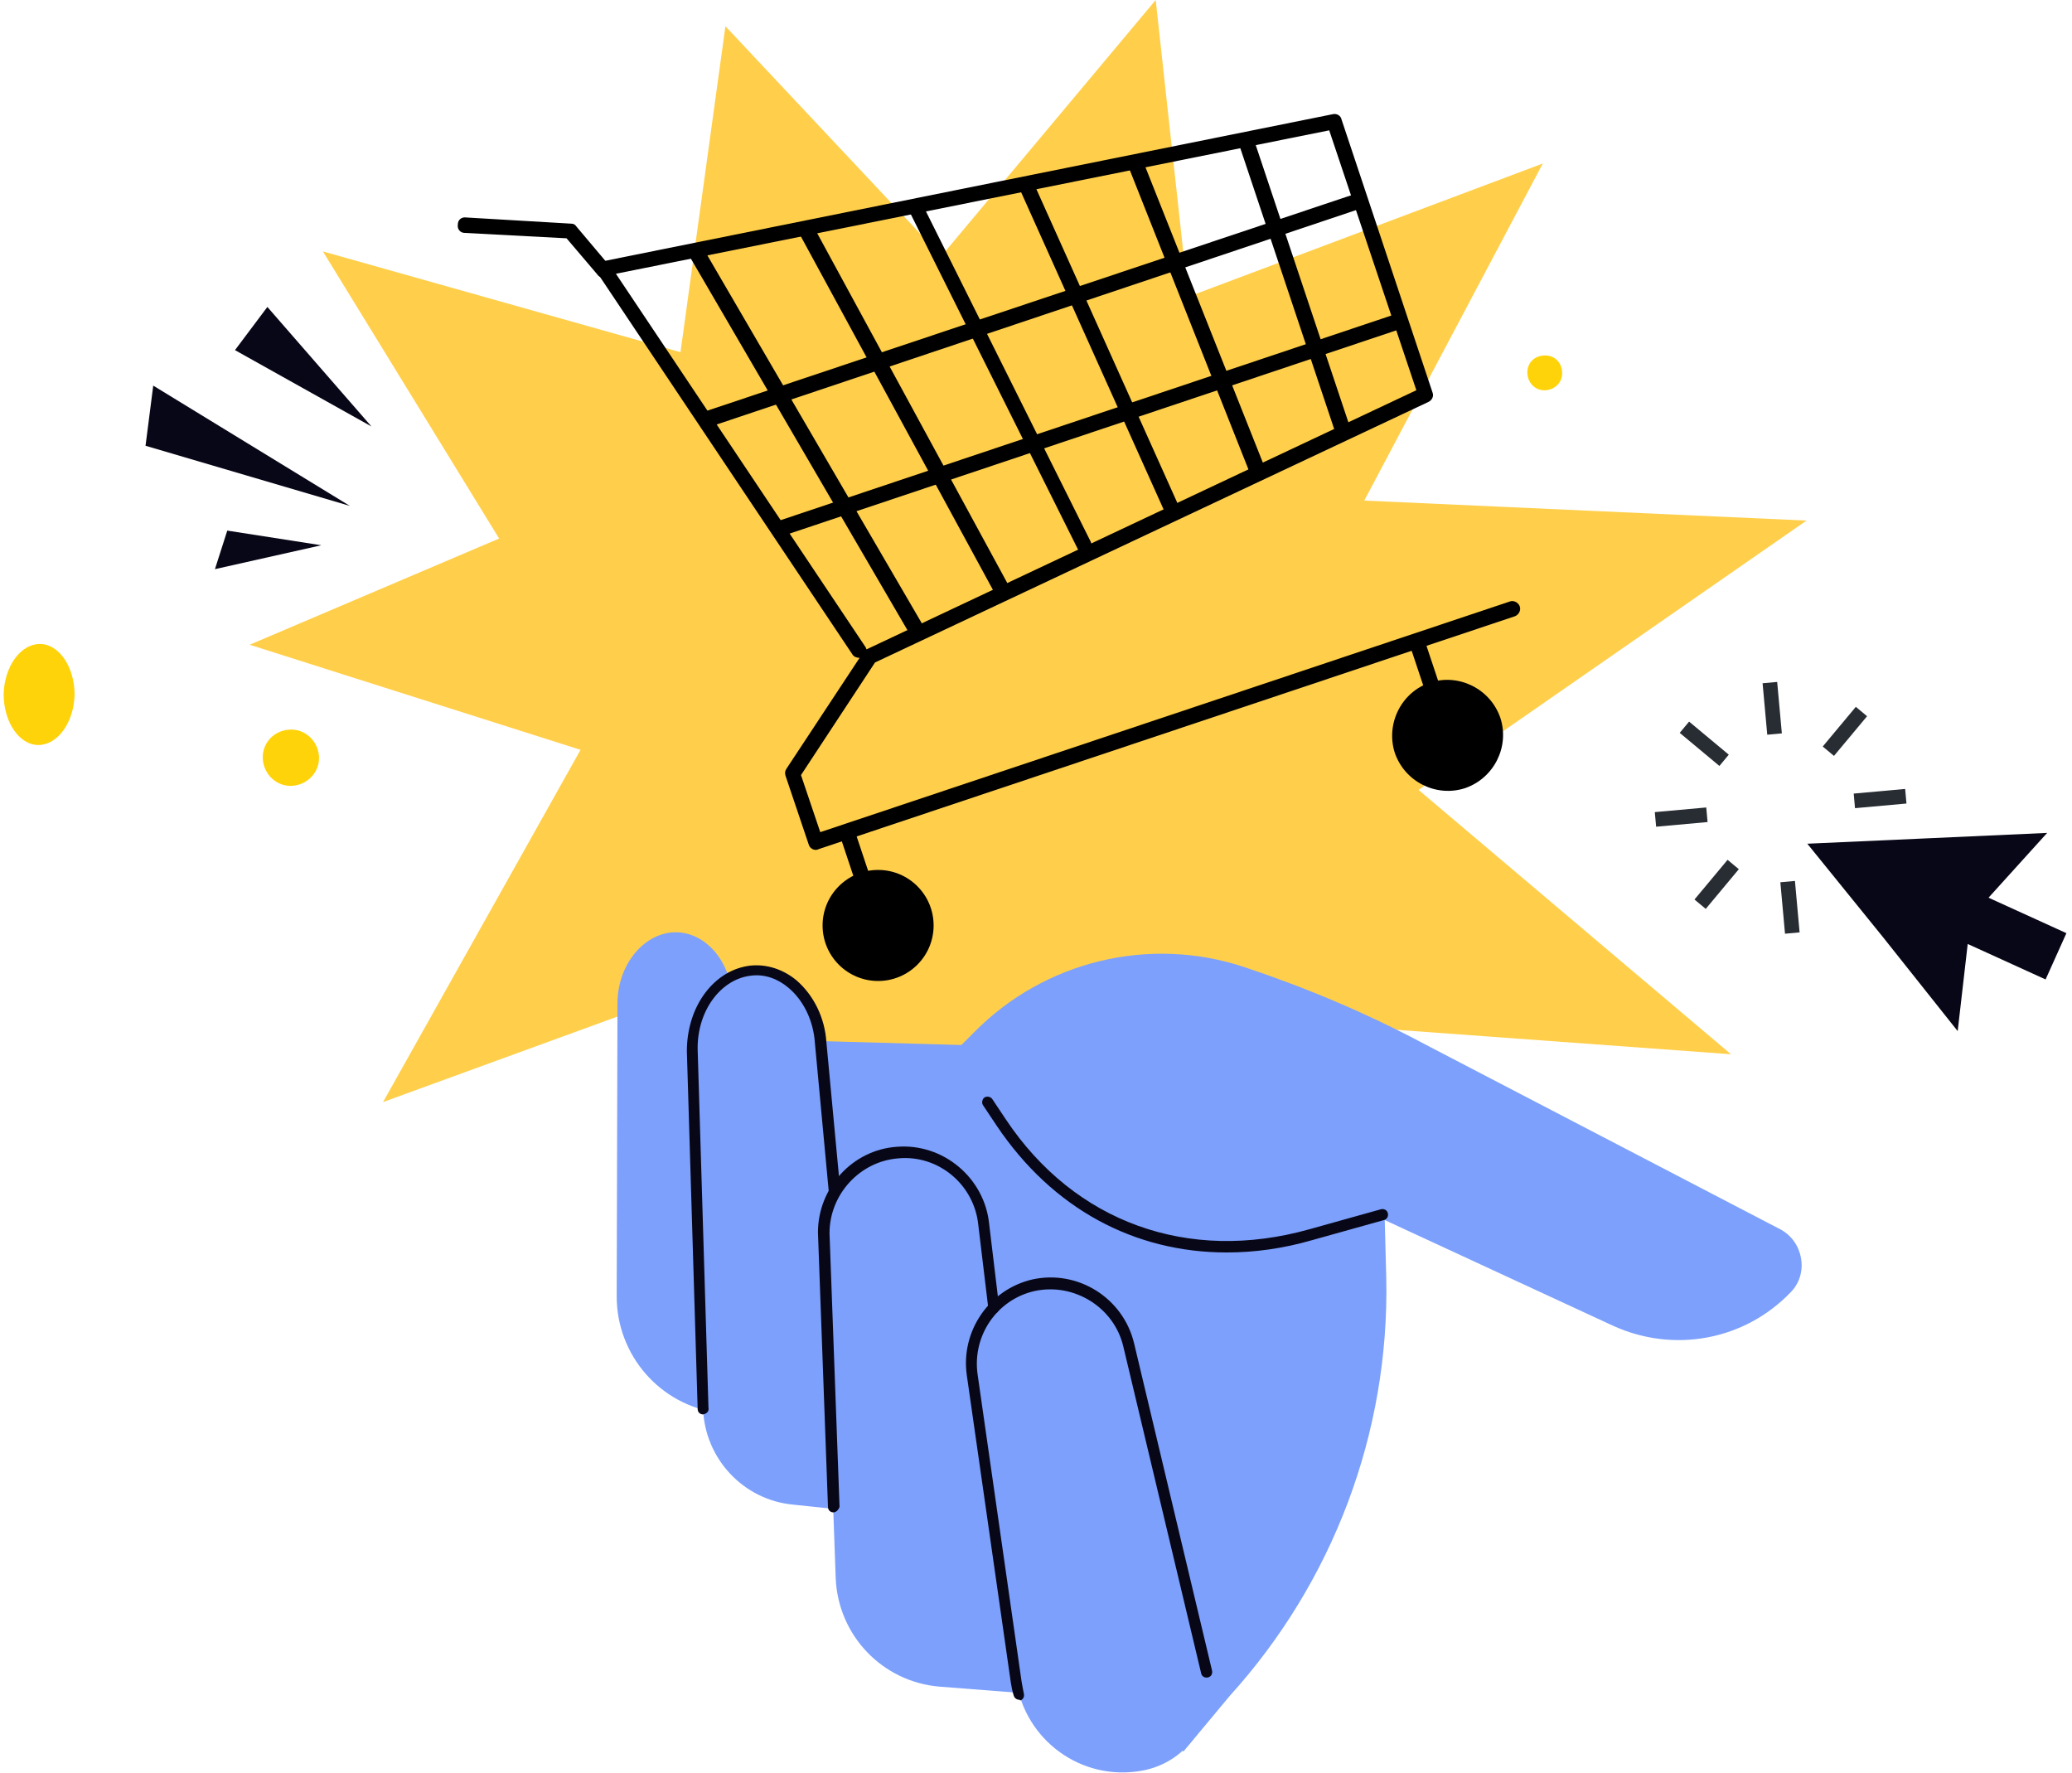
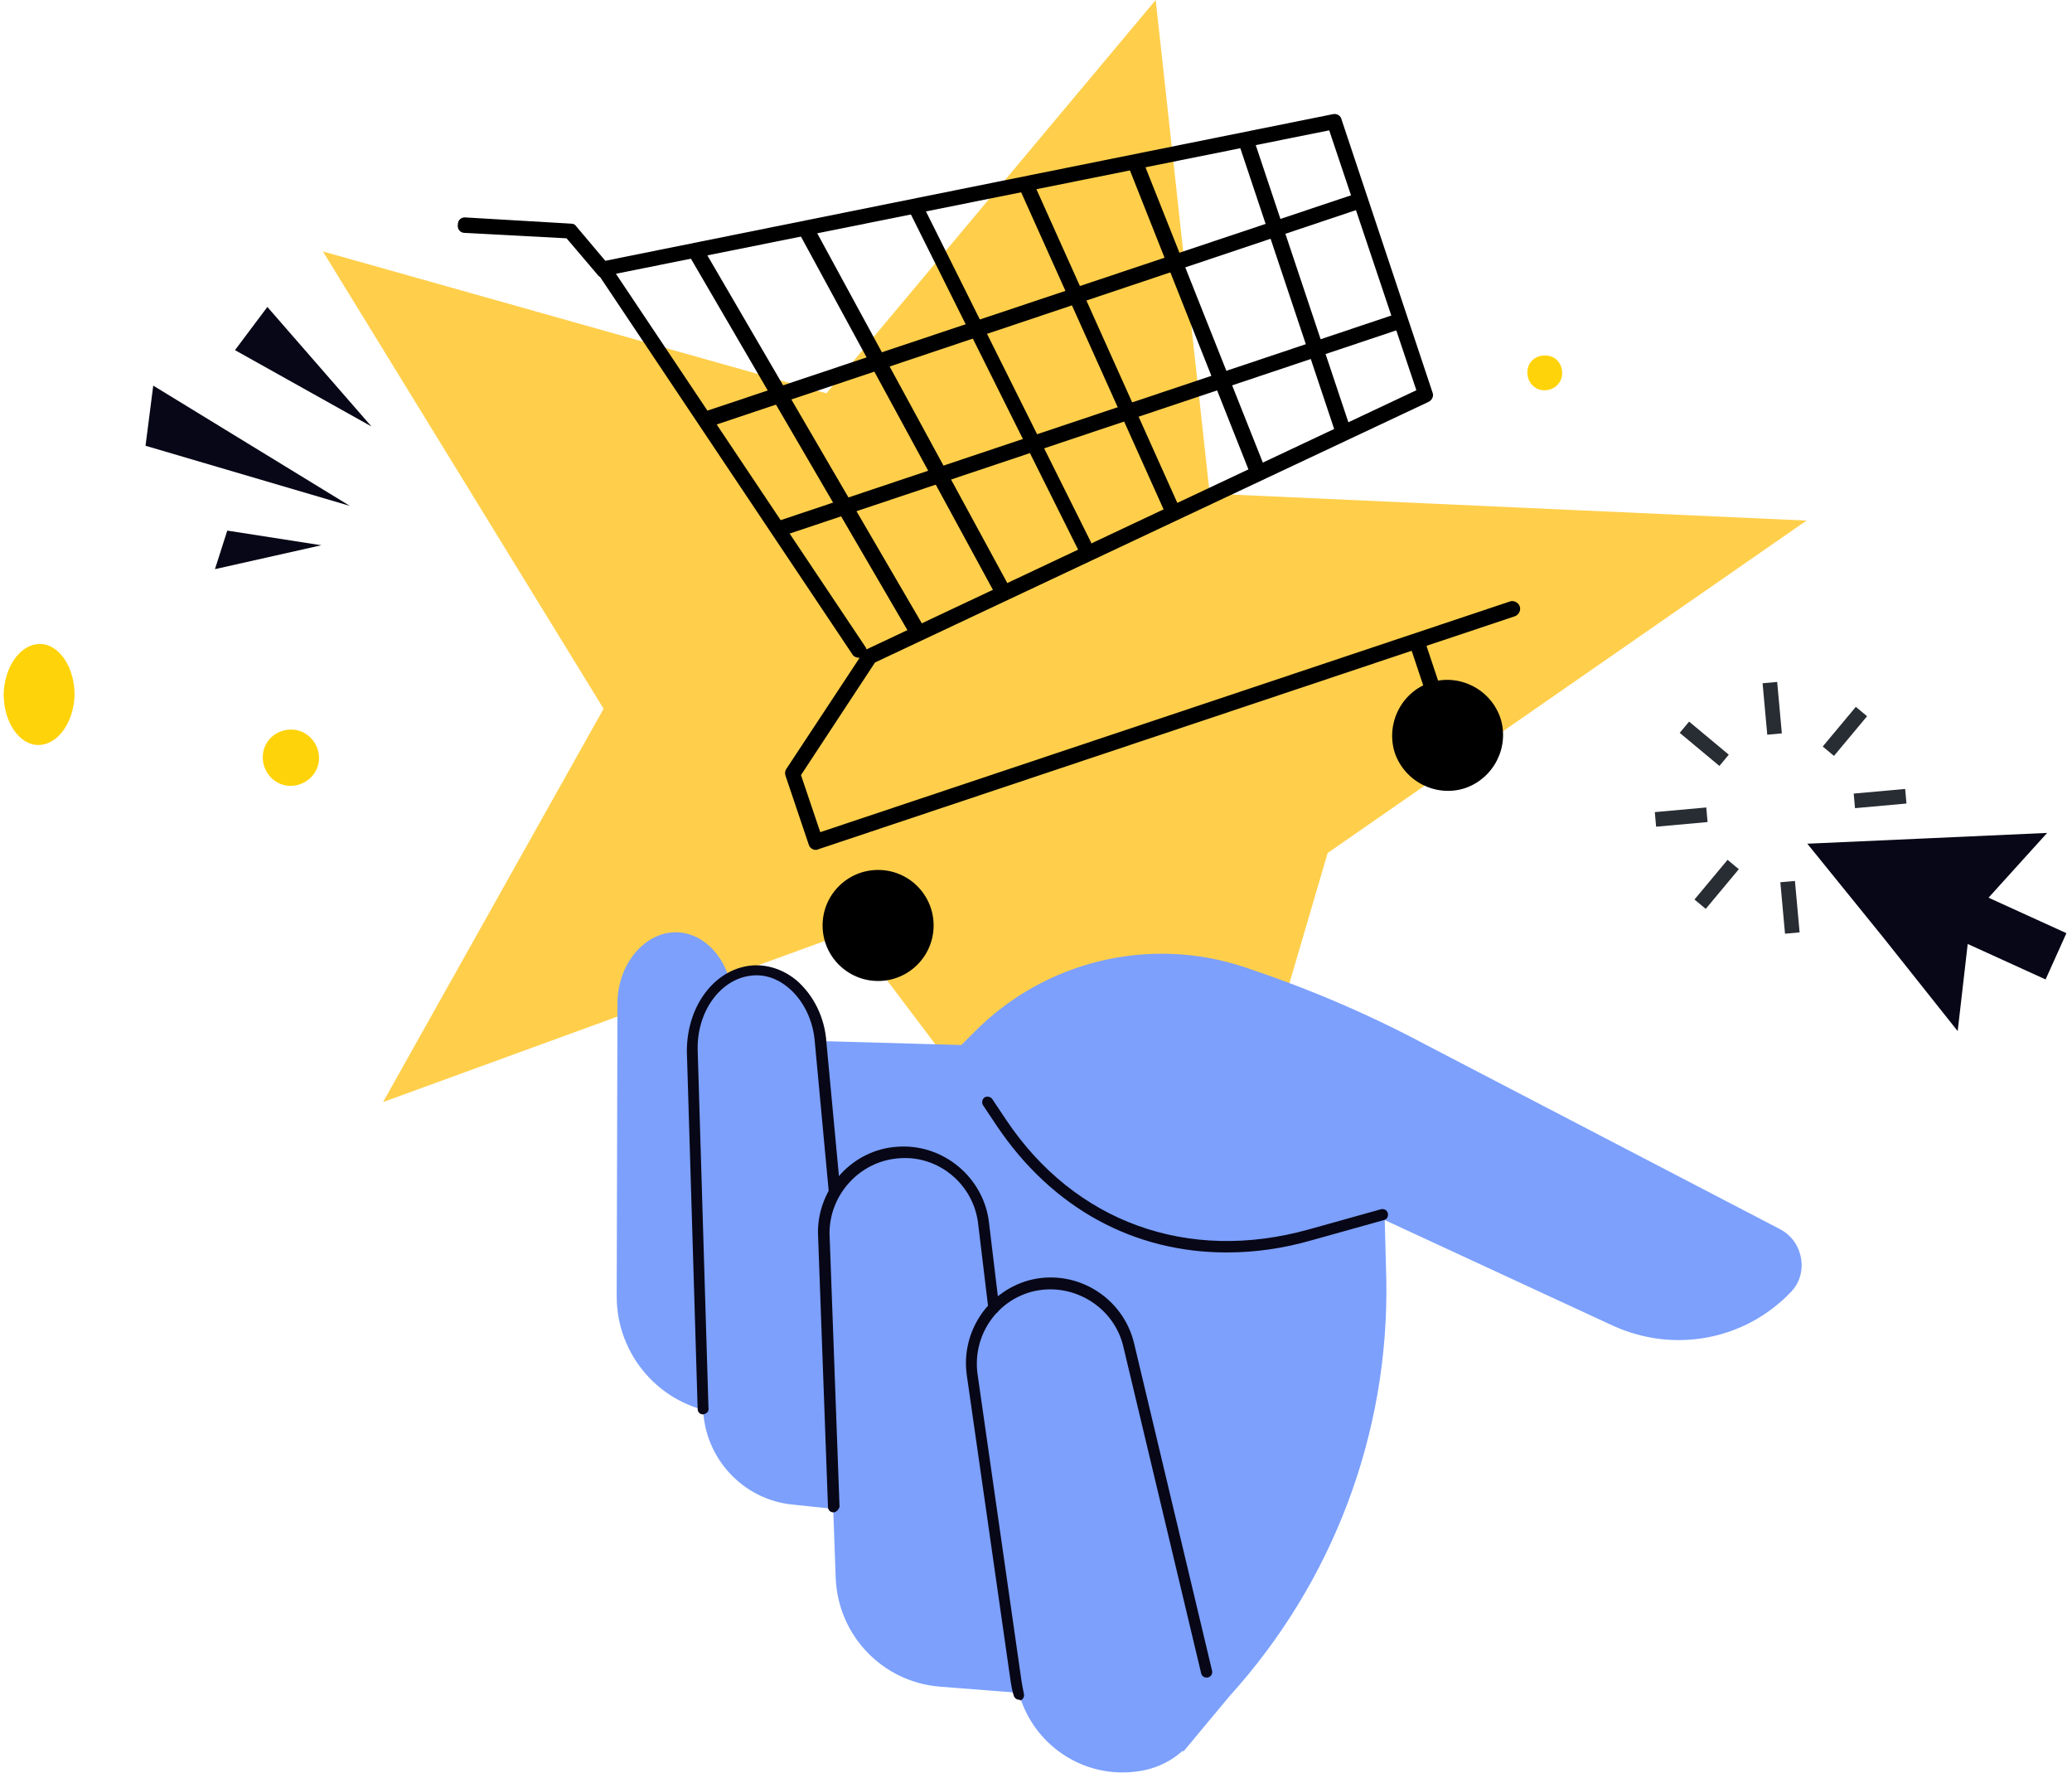
<svg xmlns="http://www.w3.org/2000/svg" width="187" height="160" viewBox="0 0 187 160" fill="none">
  <g id="Business Concept II-02-05" clip-path="url(#clip0_205_1207)">
    <g id="Layer_2">
      <g id="Group">
        <g id="Group_2">
          <path id="Vector" d="M29.141 22.688L74.587 35.494L104.304 0L109.176 44.541L163.043 46.977L119.824 76.973L106.253 123.184L76.744 84.071L34.57 99.452L54.474 63.958L29.141 22.688Z" fill="#FFCF4B" />
-           <path id="Vector_2" d="M65.47 2.366L93.308 32.014L139.241 14.754L115.092 60.339L156.223 95.137L103.817 91.309L64.705 120.748L65.261 71.753L22.53 58.182L59.972 42.244L65.47 2.366Z" fill="#FFCF4B" />
        </g>
        <g id="Group_3">
          <path id="Vector_3" d="M31.577 45.654L13.134 40.226L13.83 34.798L31.577 45.654Z" fill="#080717" />
          <path id="Vector_4" d="M33.526 38.486L21.207 31.596L24.131 27.699L33.526 38.486Z" fill="#080717" />
          <path id="Vector_5" d="M29.002 49.204L19.398 51.361L20.512 47.882L29.002 49.204Z" fill="#080717" />
        </g>
        <g id="Group_4">
          <path id="Vector_6" d="M63.73 104.532L74.308 93.954L86.766 94.302L87.949 93.119C94.282 86.716 103.747 84.419 112.308 87.273C117.945 89.152 123.373 91.448 128.593 94.232L160.676 110.935C162.764 112.049 163.252 114.902 161.651 116.572C157.475 120.957 151.072 122.14 145.574 119.635L124.974 110.1L125.113 115.389C125.392 129.308 120.311 142.74 110.985 153.04L106.81 158.051C106.74 158.051 64.078 125.968 63.73 104.532Z" fill="#7CA0FC" />
          <path id="Vector_7" d="M103.051 159.791C97.623 160.766 92.542 157.077 91.707 151.648L87.74 123.95C87.183 120.191 89.619 116.712 93.308 115.876C97.136 114.972 101.033 117.408 101.938 121.235L108.967 150.744C109.941 154.919 107.297 159.026 103.051 159.791Z" fill="#7CA0FC" />
          <path id="Vector_8" d="M93.726 152.901L84.817 152.205C79.667 151.788 75.631 147.612 75.422 142.392L74.309 111.283C74.309 107.525 77.162 104.393 80.92 104.045C84.887 103.697 88.297 106.62 88.715 110.587L93.726 152.901Z" fill="#7CA0FC" />
          <g id="Group_5">
            <path id="Vector_9" d="M110.707 113.023C102.356 113.023 94.979 109.056 89.968 101.609L88.715 99.73C88.576 99.522 88.645 99.174 88.854 99.034C89.063 98.895 89.411 98.965 89.55 99.174L90.803 101.053C96.997 110.309 107.227 113.997 118.154 110.935L124.626 109.126C124.905 109.056 125.183 109.195 125.253 109.474C125.322 109.752 125.183 110.03 124.905 110.1L118.432 111.909C115.788 112.675 113.213 113.023 110.707 113.023Z" fill="#080717" />
          </g>
        </g>
        <g id="Group_6">
          <g id="Group_7">
            <g id="Group_8">
              <path id="Vector_10" d="M160.392 61.538L159.075 61.657L159.497 66.301L160.814 66.181L160.392 61.538Z" fill="#282D33" />
            </g>
          </g>
          <g id="Group_9">
            <g id="Group_10">
              <path id="Vector_11" d="M152.442 65.118L151.596 66.134L155.178 69.119L156.024 68.103L152.442 65.118Z" fill="#282D33" />
            </g>
          </g>
          <g id="Group_11">
            <g id="Group_12">
              <path id="Vector_12" d="M153.992 72.866L149.348 73.286L149.467 74.603L154.111 74.183L153.992 72.866Z" fill="#282D33" />
            </g>
          </g>
          <g id="Group_13">
            <g id="Group_14">
              <path id="Vector_13" d="M155.915 77.591L152.929 81.172L153.944 82.019L156.93 78.437L155.915 77.591Z" fill="#282D33" />
            </g>
          </g>
          <g id="Group_15">
            <g id="Group_16">
              <path id="Vector_14" d="M161.995 79.496L160.678 79.615L161.099 84.259L162.416 84.139L161.995 79.496Z" fill="#282D33" />
            </g>
          </g>
          <g id="Group_17">
            <g id="Group_18">
              <path id="Vector_15" d="M166.295 76.642L165.448 77.658L169.029 80.644L169.876 79.628L166.295 76.642Z" fill="#282D33" />
            </g>
          </g>
          <g id="Group_19">
            <g id="Group_20">
              <path id="Vector_16" d="M171.942 71.194L167.298 71.614L167.417 72.93L172.061 72.511L171.942 71.194Z" fill="#282D33" />
            </g>
          </g>
          <g id="Group_21">
            <g id="Group_22">
              <path id="Vector_17" d="M167.49 63.785L164.503 67.367L165.519 68.213L168.505 64.632L167.49 63.785Z" fill="#282D33" />
            </g>
          </g>
        </g>
        <path id="Vector_18" d="M78.206 136.477L71.594 135.781C67.071 135.363 63.591 131.605 63.452 127.081L62.477 94.789C62.477 91.031 64.774 87.899 67.836 87.551C71.038 87.203 73.822 90.126 74.1 94.093L78.206 136.477Z" fill="#7CA0FC" />
        <path id="Vector_19" d="M68.532 127.986L64.844 127.499C59.555 126.803 55.657 122.279 55.657 116.99L55.727 90.404C55.796 87.064 58.023 84.35 60.668 84.141C63.522 83.932 65.957 86.646 66.097 90.126L68.532 127.986Z" fill="#7CA0FC" />
        <g id="Group_23">
          <path id="Vector_20" d="M91.986 153.388C91.777 153.388 91.568 153.249 91.499 153.04C91.359 152.623 91.29 152.205 91.22 151.788L87.253 124.089C86.697 120.122 89.272 116.364 93.169 115.459C97.275 114.554 101.381 117.129 102.356 121.235L109.385 150.744C109.454 151.022 109.315 151.3 109.037 151.37C108.758 151.44 108.48 151.3 108.41 151.022L101.381 121.514C100.546 117.964 96.927 115.737 93.378 116.503C89.968 117.268 87.74 120.539 88.228 124.019L92.195 151.718C92.264 152.136 92.334 152.484 92.403 152.832C92.473 153.11 92.334 153.388 92.055 153.458C92.055 153.388 92.055 153.388 91.986 153.388Z" fill="#080717" />
        </g>
        <g id="Group_24">
          <path id="Vector_21" d="M75.213 136.477C74.935 136.477 74.726 136.268 74.726 135.99L73.821 111.214C73.821 107.177 76.953 103.767 80.92 103.489C85.096 103.141 88.854 106.272 89.272 110.448L90.176 117.964C90.176 118.243 90.037 118.521 89.759 118.521C89.48 118.521 89.202 118.382 89.202 118.104L88.297 110.587C87.949 106.899 84.678 104.185 81.059 104.533C77.579 104.811 74.865 107.803 74.865 111.283L75.77 135.99C75.7 136.198 75.492 136.477 75.213 136.477Z" fill="#080717" />
        </g>
        <g id="Group_25">
          <path id="Vector_22" d="M63.452 127.638C63.173 127.638 62.965 127.429 62.965 127.151L61.99 94.859C61.99 90.752 64.496 87.481 67.767 87.133C69.228 86.994 70.69 87.481 71.873 88.456C73.404 89.778 74.448 91.796 74.587 94.093L75.84 107.455C75.84 107.734 75.631 108.012 75.353 108.012C75.074 108.012 74.796 107.803 74.796 107.525L73.543 94.093C73.404 92.075 72.499 90.265 71.177 89.152C70.203 88.317 69.019 87.899 67.836 88.038C65.052 88.317 62.895 91.24 62.965 94.719L63.939 127.012C64.008 127.36 63.8 127.568 63.452 127.638Z" fill="#080717" />
        </g>
        <path id="Vector_23" d="M26.288 65.837C27.68 65.837 28.793 67.02 28.793 68.412C28.793 69.804 27.61 70.918 26.218 70.918C24.826 70.918 23.713 69.735 23.713 68.343C23.713 66.951 24.826 65.837 26.288 65.837Z" fill="#FFD30A" />
        <path id="Vector_24" d="M140.981 33.823C140.912 34.658 140.146 35.285 139.241 35.215C138.406 35.146 137.78 34.38 137.85 33.475C137.919 32.571 138.685 32.014 139.589 32.084C140.494 32.153 141.051 32.919 140.981 33.823Z" fill="#FFD30A" />
        <path id="Vector_25" d="M3.6 58.112C5.339 58.112 6.731 60.2 6.731 62.706C6.662 65.211 5.2 67.229 3.46 67.229C1.721 67.229 0.329 65.141 0.329 62.636C0.398 60.131 1.86 58.112 3.6 58.112Z" fill="#FFD30A" />
        <g id="Group_26">
          <g id="Group_27">
            <path id="Vector_26" d="M73.613 76.694C73.334 76.694 73.056 76.486 72.986 76.207L70.898 70.013C70.829 69.804 70.829 69.596 70.968 69.387L77.579 59.365C77.371 59.365 77.092 59.295 76.953 59.087L53.917 24.637C53.778 24.428 53.778 24.219 53.847 24.011C53.917 23.802 54.126 23.663 54.335 23.593L120.311 10.3C120.659 10.231 121.007 10.439 121.077 10.787L129.289 35.424C129.428 35.772 129.219 36.12 128.941 36.259L78.971 59.783L72.29 69.944L74.03 75.094L136.249 54.285C136.596 54.145 137.014 54.354 137.153 54.702C137.292 55.05 137.084 55.468 136.736 55.607L73.891 76.625C73.752 76.694 73.682 76.694 73.613 76.694ZM55.587 24.706L78.067 58.321C78.136 58.391 78.136 58.46 78.206 58.599L127.827 35.215L119.963 11.762L55.587 24.706Z" fill="black" />
          </g>
          <g id="Group_28">
            <path id="Vector_27" d="M63.939 38.486C63.661 38.486 63.382 38.278 63.313 37.999C63.173 37.651 63.382 37.234 63.73 37.095L122.399 17.469C122.747 17.329 123.165 17.538 123.304 17.886C123.443 18.234 123.234 18.652 122.886 18.791L64.148 38.486C64.078 38.486 64.009 38.486 63.939 38.486Z" fill="black" />
          </g>
          <g id="Group_29">
            <path id="Vector_28" d="M70.55 48.369C70.272 48.369 69.994 48.16 69.924 47.882C69.785 47.534 69.994 47.116 70.341 46.977L126.018 28.325C126.366 28.186 126.783 28.395 126.923 28.743C127.062 29.091 126.853 29.509 126.505 29.648L70.829 48.299C70.689 48.369 70.62 48.369 70.55 48.369Z" fill="black" />
          </g>
          <g id="Group_30">
            <g id="Group_31">
              <path id="Vector_29" d="M121.007 39.113C120.729 39.113 120.45 38.904 120.381 38.626L111.82 13.014C111.681 12.666 111.89 12.249 112.238 12.11C112.586 11.971 113.004 12.179 113.143 12.527L121.703 38.139C121.842 38.486 121.633 38.904 121.285 39.043C121.146 39.113 121.077 39.113 121.007 39.113Z" fill="black" />
            </g>
            <g id="Group_32">
              <path id="Vector_30" d="M113.282 42.732C113.003 42.732 112.725 42.593 112.655 42.314L101.868 15.102C101.729 14.755 101.868 14.337 102.286 14.198C102.634 14.059 103.051 14.198 103.19 14.615L113.978 41.758C114.117 42.105 113.978 42.523 113.56 42.662C113.491 42.732 113.421 42.732 113.282 42.732Z" fill="black" />
            </g>
            <g id="Group_33">
              <path id="Vector_31" d="M105.626 46.351C105.348 46.351 105.139 46.212 105 45.933L92.055 17.121C91.916 16.773 92.055 16.355 92.403 16.216C92.751 16.077 93.169 16.216 93.308 16.564L106.253 45.376C106.392 45.724 106.253 46.142 105.905 46.281C105.835 46.351 105.696 46.351 105.626 46.351Z" fill="black" />
            </g>
            <g id="Group_34">
              <path id="Vector_32" d="M97.901 49.97C97.623 49.97 97.414 49.83 97.275 49.552L82.103 19.139C81.964 18.791 82.103 18.373 82.381 18.234C82.729 18.095 83.147 18.234 83.286 18.512L98.458 48.926C98.597 49.274 98.458 49.691 98.18 49.83C98.11 49.97 98.04 49.97 97.901 49.97Z" fill="black" />
            </g>
            <g id="Group_35">
              <path id="Vector_33" d="M90.245 53.589C89.967 53.589 89.758 53.449 89.619 53.241L72.22 21.227C72.011 20.879 72.151 20.461 72.499 20.252C72.847 20.044 73.264 20.183 73.473 20.531L90.872 52.545C91.081 52.893 90.941 53.31 90.593 53.519C90.454 53.589 90.315 53.589 90.245 53.589Z" fill="black" />
            </g>
            <g id="Group_36">
              <path id="Vector_34" d="M82.52 57.208C82.312 57.208 82.033 57.068 81.894 56.86L62.338 23.315C62.129 22.967 62.268 22.549 62.616 22.34C62.964 22.131 63.382 22.271 63.591 22.619L83.147 56.164C83.356 56.512 83.216 56.929 82.868 57.138C82.799 57.208 82.66 57.208 82.52 57.208Z" fill="black" />
            </g>
          </g>
          <path id="Vector_35" d="M125.878 67.925C126.783 70.57 129.637 71.962 132.212 71.127C134.856 70.222 136.248 67.368 135.413 64.793C134.508 62.149 131.655 60.757 129.08 61.592C126.505 62.427 125.043 65.281 125.878 67.925Z" fill="black" />
          <path id="Vector_36" d="M79.25 88.525C82.017 88.525 84.26 86.282 84.26 83.514C84.26 80.747 82.017 78.504 79.25 78.504C76.482 78.504 74.239 80.747 74.239 83.514C74.239 86.282 76.482 88.525 79.25 88.525Z" fill="black" />
          <g id="Group_37">
            <path id="Vector_37" d="M130.751 67.368C130.472 67.368 130.194 67.16 130.124 66.881L127.34 58.53C127.201 58.182 127.41 57.764 127.758 57.625C128.106 57.486 128.524 57.695 128.663 58.043L131.447 66.394C131.586 66.742 131.377 67.16 131.029 67.299C130.89 67.299 130.82 67.368 130.751 67.368Z" fill="black" />
          </g>
          <g id="Group_38">
-             <path id="Vector_38" d="M79.32 84.559C79.041 84.559 78.763 84.35 78.693 84.072L75.909 75.72C75.77 75.372 75.979 74.954 76.327 74.815C76.675 74.676 77.092 74.885 77.232 75.233L80.016 83.584C80.155 83.932 79.946 84.35 79.598 84.489C79.459 84.559 79.389 84.559 79.32 84.559Z" fill="black" />
-           </g>
+             </g>
          <g id="Group_39">
            <path id="Vector_39" d="M54.474 25.054C54.265 25.054 54.056 24.985 53.917 24.776L51.133 21.505L41.947 21.018C41.529 21.018 41.251 20.67 41.32 20.252C41.32 19.835 41.668 19.556 42.086 19.626L51.551 20.183C51.76 20.183 51.899 20.252 52.038 20.461L55.031 24.01C55.309 24.289 55.239 24.776 54.961 24.985C54.822 25.054 54.683 25.054 54.474 25.054Z" fill="black" />
          </g>
        </g>
        <g id="Group_40">
          <path id="Vector_40" d="M184.757 75.163L173.969 75.65L163.112 76.137L169.933 84.558L176.683 93.049L177.588 85.185L184.617 88.386L186.496 84.21L179.467 81.009L184.757 75.163Z" fill="#080717" />
        </g>
      </g>
    </g>
  </g>
  <defs>
    <clipPath id="clip0_205_1207">
      <rect width="186.168" height="160" fill="white" transform="translate(0.329)" />
    </clipPath>
  </defs>
</svg>